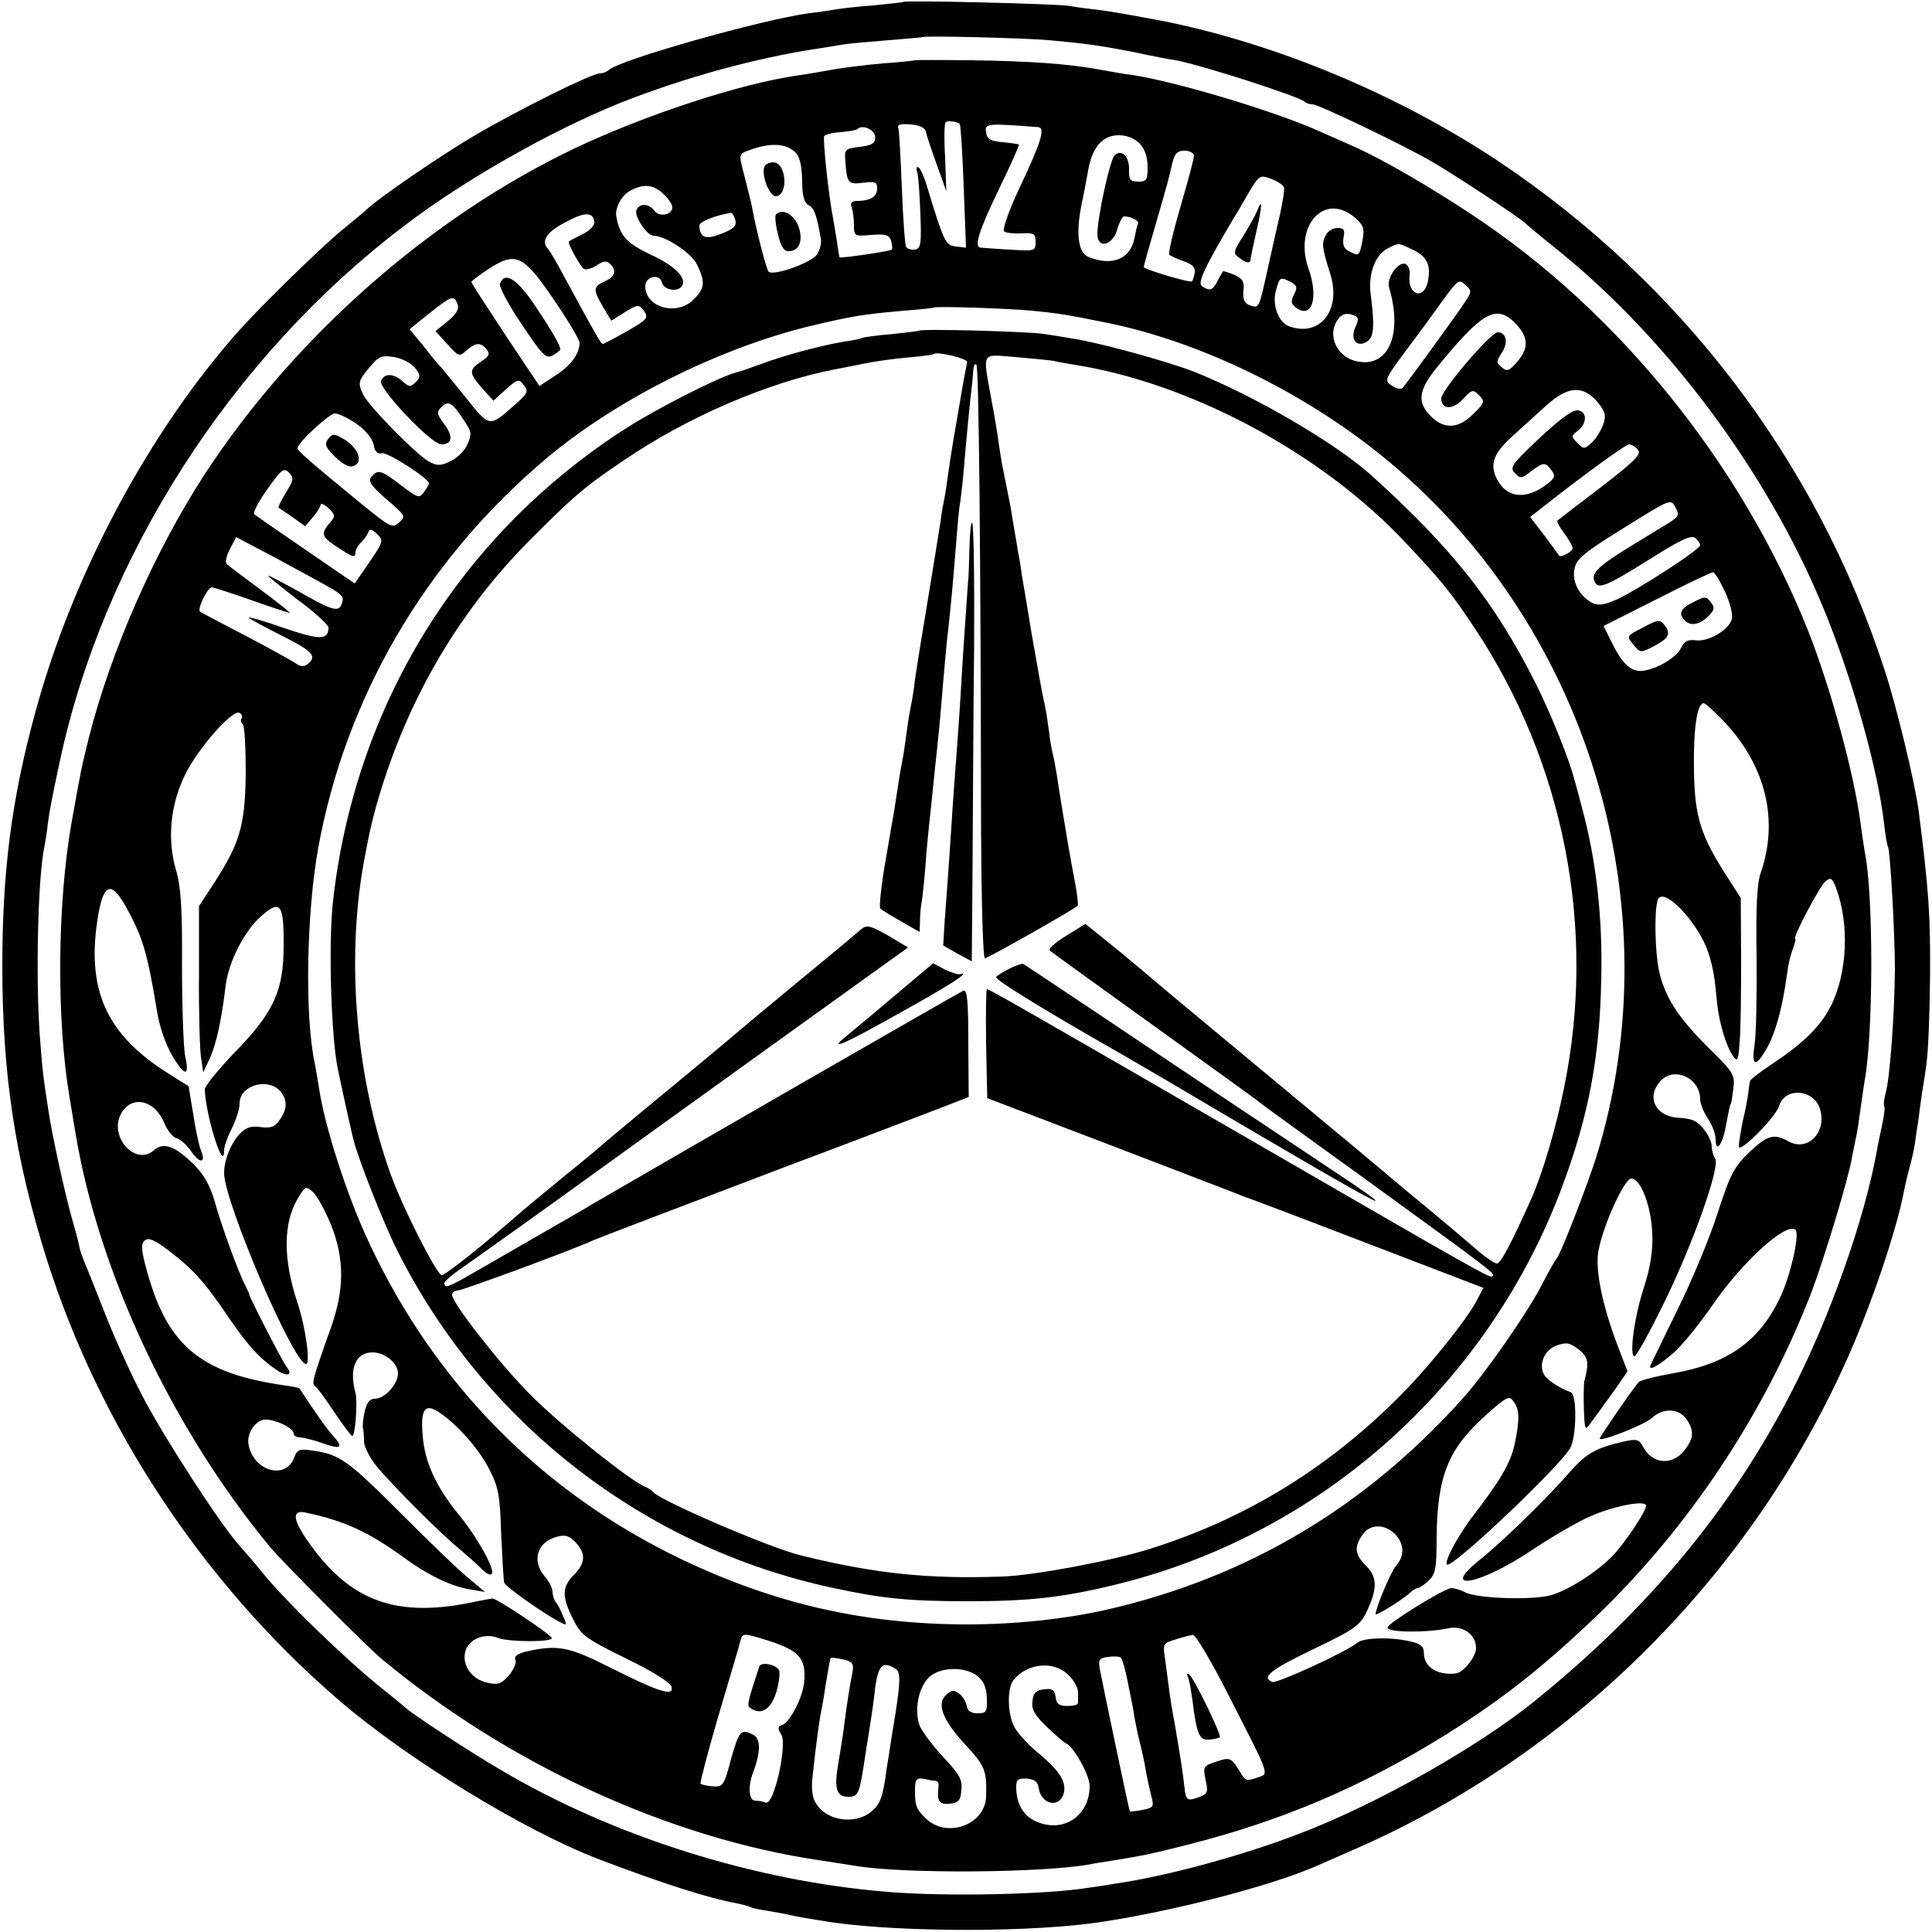
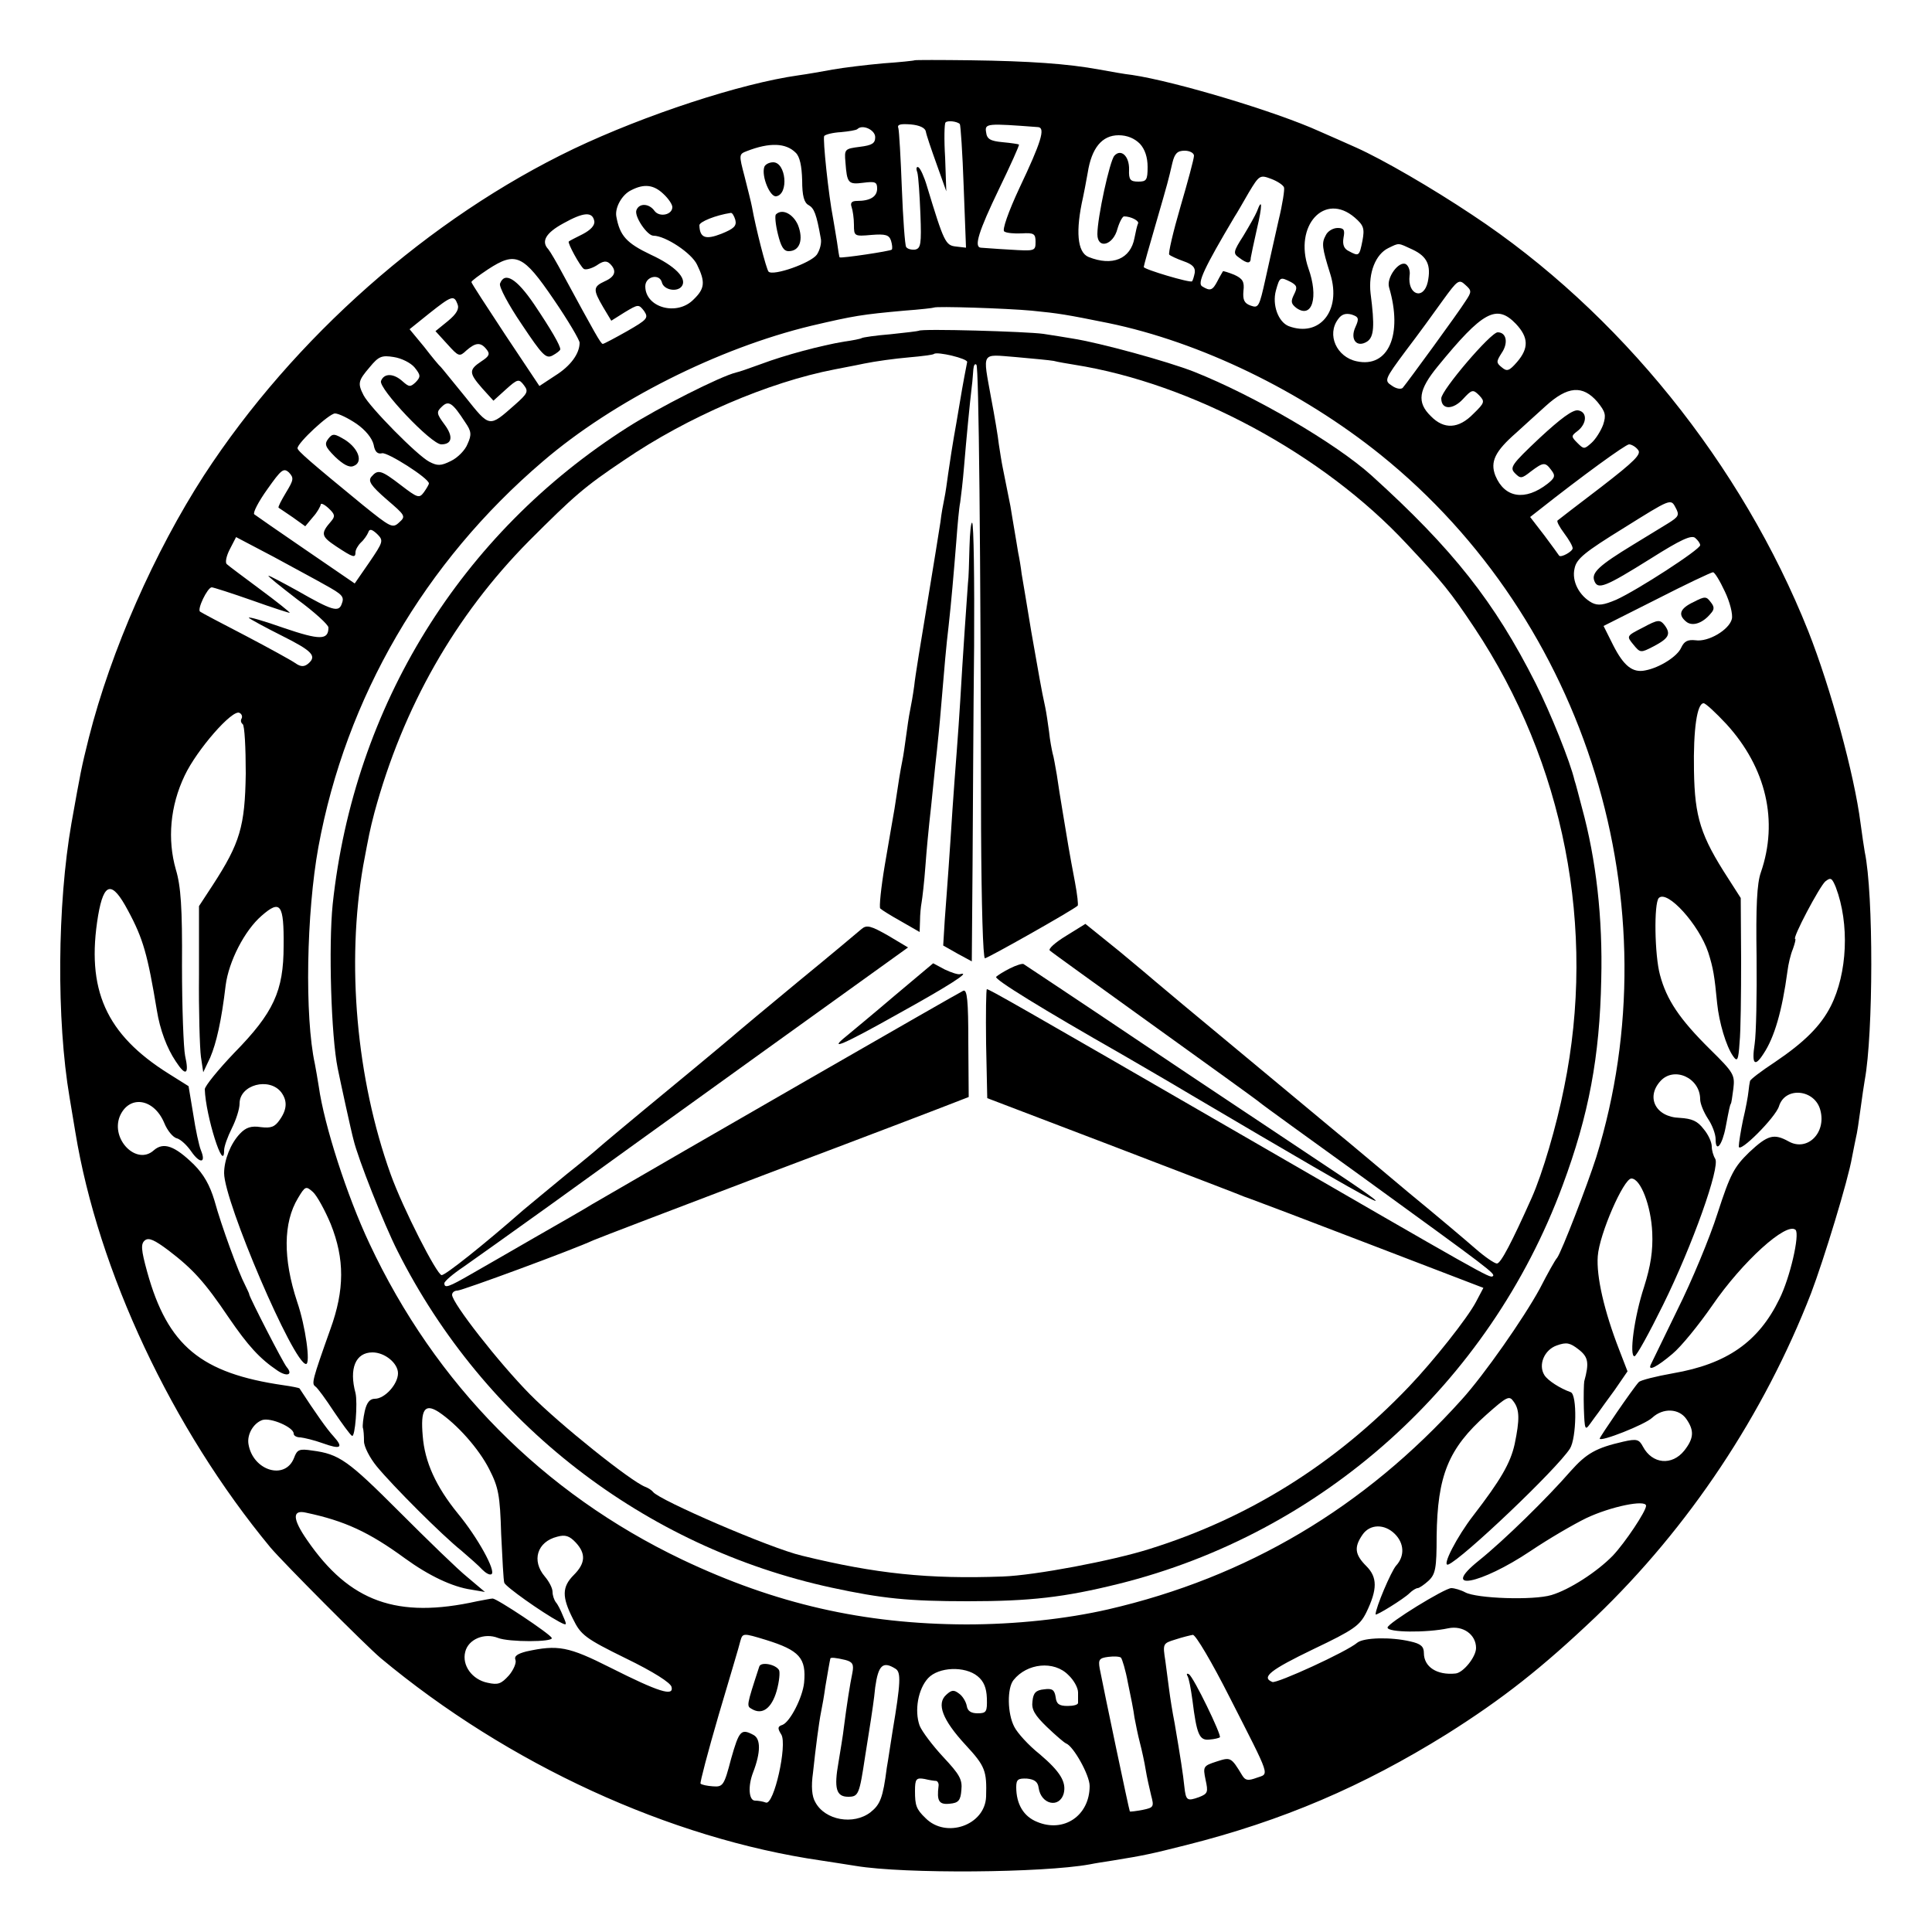
<svg xmlns="http://www.w3.org/2000/svg" version="1.0" width="500pt" height="500pt" viewBox="0 0 500 500" preserveAspectRatio="xMidYMid meet">
  <g transform="translate(0,500) scale(0.1,-0.1)" fill="#000000" stroke="none">
-     <path d="M2338 4995 c-2 -1 -37 -5 -78 -9 -41 -3 -84 -8 -95 -10 -11 -2 -42 -7 -70 -10 -125 -17 -492 -121 -519 -147 -6 -5 -16 -9 -24 -9 -21 0 -214 -96 -326 -162 -88 -52 -246 -160 -278 -191 -7 -7 -35 -29 -61 -51 -51 -41 -207 -193 -268 -261 -233 -262 -431 -631 -528 -990 -61 -223 -85 -410 -85 -655 0 -281 33 -498 115 -759 137 -432 402 -834 749 -1135 178 -155 483 -342 678 -417 165 -63 287 -102 360 -115 14 -3 29 -7 33 -9 4 -3 24 -7 45 -10 22 -4 46 -8 54 -10 14 -4 67 -13 120 -21 185 -25 514 -25 690 2 187 28 438 93 555 144 11 5 58 25 105 46 558 245 1018 703 1269 1264 63 140 129 335 148 435 2 11 8 38 14 60 6 22 13 52 15 67 2 16 6 43 9 61 2 17 6 48 9 67 3 19 9 55 12 80 4 25 8 125 9 223 1 156 -3 223 -30 432 -9 68 -58 273 -89 365 -176 539 -528 1000 -1003 1316 -256 169 -563 298 -855 358 -68 13 -145 27 -173 30 -27 3 -63 8 -80 11 -31 5 -422 15 -427 10z m377 -99 c97 -9 128 -13 225 -32 41 -9 88 -18 103 -20 66 -12 320 -94 333 -107 4 -4 13 -7 21 -7 15 0 234 -105 310 -149 57 -33 235 -150 243 -161 3 -3 41 -35 85 -70 282 -229 535 -568 679 -912 77 -183 146 -427 162 -570 3 -29 8 -56 10 -59 6 -10 18 -228 18 -319 -1 -115 -13 -282 -24 -319 -4 -16 -6 -31 -4 -34 3 -2 0 -24 -5 -48 -5 -24 -12 -55 -14 -69 -32 -177 -123 -434 -222 -625 -157 -304 -370 -560 -663 -797 -148 -120 -411 -268 -608 -343 -147 -57 -346 -111 -479 -130 -22 -4 -51 -8 -65 -10 -106 -18 -373 -24 -525 -11 -342 28 -708 143 -1000 316 -79 46 -231 146 -245 160 -3 3 -27 23 -55 45 -99 79 -250 225 -315 304 -19 24 -48 57 -63 74 -50 57 -194 279 -250 387 -30 58 -74 155 -97 215 -24 61 -47 119 -52 130 -5 12 -10 27 -12 35 -1 8 -9 40 -18 70 -18 62 -54 224 -63 288 -13 84 -15 98 -22 192 -11 152 -5 409 12 490 3 14 7 41 9 60 4 30 11 68 30 156 113 533 445 1050 890 1388 158 121 383 248 562 320 164 65 350 116 509 140 28 4 61 10 75 12 14 2 63 6 110 10 47 4 86 7 87 8 6 4 257 -2 328 -8z" />
    <path d="M2367 4844 c-1 -1 -38 -5 -82 -8 -44 -4 -102 -11 -130 -16 -27 -5 -67 -12 -89 -15 -149 -21 -396 -102 -581 -190 -374 -179 -725 -489 -957 -845 -128 -198 -241 -454 -298 -679 -20 -80 -21 -87 -45 -221 -37 -211 -39 -510 -5 -710 5 -30 12 -71 15 -90 59 -360 250 -767 505 -1075 33 -39 246 -253 285 -286 330 -275 748 -467 1140 -524 22 -3 63 -10 90 -14 127 -21 483 -18 605 4 14 3 41 7 60 10 80 13 99 17 190 40 250 63 457 152 674 287 146 92 247 172 385 303 242 232 436 524 558 838 33 87 96 293 106 352 3 17 8 39 10 50 3 11 8 45 12 75 4 30 9 64 11 75 22 119 23 481 0 590 -2 11 -7 45 -11 75 -16 125 -77 349 -135 496 -172 432 -490 827 -870 1078 -105 70 -231 143 -300 174 -25 11 -67 30 -95 42 -112 51 -372 129 -485 146 -19 2 -57 9 -85 14 -81 15 -181 22 -333 24 -78 1 -143 1 -145 0z m117 -165 c2 -2 7 -75 10 -162 l6 -158 -26 3 c-27 3 -31 11 -75 156 -7 24 -17 46 -22 49 -5 3 -7 -3 -3 -13 3 -11 6 -59 8 -108 3 -78 1 -89 -14 -92 -10 -1 -20 2 -23 7 -3 5 -8 73 -11 151 -3 79 -7 149 -9 156 -4 10 5 12 32 10 23 -2 37 -9 39 -18 1 -8 14 -46 28 -85 l25 -70 -3 87 c-3 47 -2 89 1 91 5 6 30 3 37 -4z m203 -8 c19 -2 7 -40 -48 -156 -30 -64 -46 -111 -40 -114 5 -4 26 -6 45 -5 32 2 36 -1 36 -22 0 -24 -2 -24 -67 -20 -38 2 -71 5 -75 5 -18 2 -5 43 47 151 30 62 54 115 52 116 -1 1 -20 4 -42 6 -32 3 -41 8 -43 26 -4 23 3 23 135 13z m-422 -26 c0 -16 -8 -21 -40 -25 -39 -5 -40 -6 -37 -40 4 -54 7 -58 46 -53 31 4 36 2 36 -15 0 -21 -18 -32 -52 -32 -14 0 -18 -5 -14 -16 3 -9 6 -29 6 -46 0 -29 1 -30 45 -26 37 3 46 0 51 -15 3 -10 4 -20 2 -23 -4 -4 -131 -23 -135 -20 -1 0 -4 19 -7 41 -4 23 -8 50 -10 60 -12 61 -27 206 -23 213 3 4 23 9 43 10 21 2 40 5 43 8 13 13 46 -2 46 -21z m685 -17 c13 -14 20 -35 20 -60 0 -34 -3 -38 -24 -38 -21 0 -25 5 -24 31 1 35 -21 55 -38 36 -12 -13 -44 -160 -44 -203 0 -40 41 -29 52 14 5 17 13 32 17 32 18 0 41 -12 36 -19 -2 -4 -6 -21 -9 -37 -10 -54 -57 -74 -119 -49 -29 12 -34 67 -14 155 2 8 7 36 12 63 10 64 37 97 80 97 22 0 41 -8 55 -22z m-891 -23 c11 -10 16 -35 17 -72 0 -40 5 -58 17 -64 14 -8 20 -23 31 -85 3 -12 -2 -31 -10 -43 -16 -22 -113 -56 -125 -44 -6 7 -33 112 -43 168 -2 11 -11 46 -19 78 -15 57 -15 58 6 66 59 23 101 21 126 -4z m1031 -8 c0 -8 -16 -67 -35 -132 -19 -65 -32 -121 -29 -124 3 -3 20 -11 37 -17 23 -8 31 -16 29 -30 -2 -10 -5 -20 -7 -22 -4 -5 -125 31 -125 37 0 3 14 53 31 111 33 114 32 111 43 158 6 25 13 32 32 32 13 0 24 -6 24 -13z m233 -82 c2 -5 -4 -44 -14 -85 -9 -41 -25 -110 -34 -152 -16 -72 -18 -76 -38 -69 -17 6 -21 15 -19 38 3 24 -2 32 -24 42 -15 6 -28 10 -29 9 -1 -2 -8 -13 -14 -25 -13 -25 -19 -27 -40 -14 -13 8 5 47 84 180 6 9 22 37 37 63 27 45 29 46 58 35 16 -6 31 -16 33 -22z m-1606 -17 c13 -12 23 -27 23 -34 0 -20 -33 -27 -46 -10 -14 20 -40 21 -47 2 -6 -16 28 -66 44 -66 31 0 99 -45 113 -75 22 -45 20 -62 -9 -90 -43 -44 -125 -21 -125 34 0 26 37 34 43 10 5 -20 41 -26 52 -9 13 20 -18 52 -81 81 -63 30 -80 49 -89 99 -4 23 15 57 39 68 33 17 58 14 83 -10z m1789 -61 c23 -20 26 -28 20 -60 -8 -40 -9 -41 -35 -27 -13 6 -17 17 -14 35 4 20 1 25 -15 25 -12 0 -26 -8 -31 -19 -11 -20 -10 -31 12 -101 29 -94 -28 -164 -108 -134 -27 11 -43 55 -33 92 10 36 11 36 39 22 16 -9 17 -14 8 -32 -9 -18 -8 -24 6 -35 41 -29 58 28 31 103 -38 110 42 198 120 131z m-1968 -9 c2 -11 -9 -23 -30 -34 -18 -9 -34 -17 -36 -19 -4 -3 29 -64 39 -71 5 -3 20 1 33 9 17 12 26 13 35 4 18 -18 13 -33 -14 -45 -30 -14 -31 -21 -4 -67 l21 -35 35 22 c35 21 36 21 50 3 12 -18 8 -22 -44 -52 -32 -18 -60 -33 -63 -33 -5 0 -19 25 -103 180 -16 30 -33 59 -38 65 -19 20 -7 42 39 67 52 29 75 31 80 6z m365 3 c4 -16 -4 -23 -36 -36 -41 -16 -56 -11 -57 22 0 9 42 26 81 32 4 1 9 -8 12 -18z m1753 -77 c38 -18 48 -41 39 -84 -11 -48 -53 -33 -47 17 2 11 -2 24 -9 29 -18 11 -52 -35 -44 -60 36 -122 -2 -209 -84 -191 -52 11 -78 69 -48 109 9 13 20 16 35 12 18 -6 20 -10 10 -32 -15 -32 3 -55 30 -38 18 12 20 40 9 125 -6 53 13 101 46 117 29 14 24 14 63 -4z m-2223 -129 c37 -54 67 -105 67 -112 0 -28 -23 -60 -63 -85 l-41 -27 -88 132 c-48 73 -88 134 -88 137 0 3 19 17 43 33 72 47 91 38 170 -78z m2360 -4 c-18 -29 -151 -211 -163 -225 -5 -4 -17 -2 -28 6 -20 13 -19 16 36 90 32 42 75 101 97 132 37 51 41 54 57 39 17 -15 17 -18 1 -42z m-2609 -8 c5 -12 -2 -25 -25 -44 l-32 -26 31 -34 c29 -32 31 -33 49 -16 24 21 37 22 52 3 10 -12 7 -18 -13 -31 -33 -22 -33 -30 2 -70 l29 -32 32 29 c31 28 34 28 47 11 12 -16 10 -21 -24 -51 -67 -59 -64 -59 -128 21 -32 39 -60 74 -63 77 -4 3 -23 26 -43 52 l-38 46 51 41 c58 46 64 48 73 24z m1486 -17 c71 -7 89 -10 198 -32 238 -49 500 -176 705 -341 534 -430 760 -1165 558 -1818 -23 -72 -89 -243 -101 -260 -5 -5 -25 -41 -45 -80 -42 -77 -144 -223 -202 -287 -252 -280 -556 -460 -915 -543 -109 -25 -240 -39 -368 -39 -265 1 -493 53 -735 168 -360 172 -638 453 -809 818 -58 123 -117 306 -131 406 -3 20 -8 47 -10 58 -27 123 -22 392 9 562 71 386 274 736 581 998 183 157 454 293 695 351 111 26 130 29 240 39 41 3 76 7 77 8 5 4 189 -2 253 -8z m1253 -34 c33 -35 34 -63 3 -99 -20 -23 -26 -25 -39 -14 -15 12 -15 15 -1 37 18 26 13 54 -10 54 -18 0 -146 -150 -146 -171 0 -30 30 -30 56 -2 23 25 26 26 42 10 15 -16 15 -19 -15 -48 -38 -39 -76 -41 -110 -6 -37 36 -32 68 18 129 116 142 152 162 202 110z m-2850 -113 c16 -20 16 -24 3 -38 -14 -13 -17 -13 -34 2 -23 21 -48 22 -56 1 -7 -19 130 -164 156 -164 28 0 32 20 8 52 -20 27 -21 32 -7 45 18 18 28 11 61 -40 16 -23 17 -32 6 -56 -6 -16 -26 -36 -43 -44 -26 -13 -35 -13 -56 -2 -31 16 -154 141 -170 172 -16 31 -14 38 16 73 23 28 31 31 62 26 20 -3 44 -15 54 -27z m3061 -89 c21 -26 23 -34 15 -59 -6 -16 -19 -37 -30 -47 -19 -17 -20 -17 -37 0 -16 16 -16 18 0 30 25 19 27 50 2 54 -14 2 -45 -21 -100 -72 -72 -68 -78 -76 -63 -91 14 -14 17 -14 41 5 32 24 37 25 53 3 11 -14 9 -20 -10 -35 -58 -45 -111 -37 -135 21 -14 36 -1 63 54 111 17 16 51 46 76 69 57 52 96 55 134 11z m-3211 -57 c23 -16 40 -37 44 -54 3 -18 10 -25 22 -22 14 3 120 -64 121 -78 0 -3 -6 -13 -13 -23 -12 -16 -16 -15 -59 18 -52 40 -60 42 -77 22 -9 -11 -1 -23 39 -58 49 -42 51 -44 33 -60 -17 -16 -22 -13 -94 45 -134 110 -169 140 -169 147 0 14 82 90 97 90 9 0 34 -12 56 -27z m3316 -67 c10 -11 -8 -29 -96 -97 -59 -45 -110 -84 -112 -86 -3 -2 5 -17 17 -33 12 -16 22 -33 22 -39 0 -8 -30 -25 -35 -19 -1 2 -18 25 -38 52 l-37 48 23 18 c110 87 224 170 233 170 6 0 17 -6 23 -14z m-3499 -111 c-12 -20 -21 -37 -19 -39 2 -1 19 -13 37 -25 l32 -23 20 24 c11 12 19 27 20 32 0 5 9 1 20 -9 17 -16 18 -21 7 -34 -28 -32 -26 -39 13 -65 44 -29 50 -31 50 -15 0 6 6 17 14 25 8 7 16 19 19 26 3 10 9 9 23 -4 17 -17 16 -20 -20 -73 l-38 -55 -127 87 c-69 47 -129 89 -133 92 -4 4 11 33 34 65 36 51 42 56 56 43 13 -14 12 -19 -8 -52z m3576 -80 c-18 -11 -59 -36 -90 -55 -87 -53 -108 -72 -100 -93 9 -24 27 -17 147 58 76 48 104 61 114 53 7 -6 13 -14 13 -19 0 -11 -162 -116 -217 -141 -33 -14 -47 -16 -63 -8 -33 18 -53 56 -45 89 5 25 26 42 128 105 120 75 121 76 133 53 11 -20 9 -24 -20 -42z m-3476 -158 c47 -26 52 -31 44 -51 -8 -21 -25 -16 -114 35 -38 21 -72 39 -75 39 -4 0 30 -27 74 -61 45 -33 81 -66 81 -73 0 -33 -22 -33 -116 -1 -51 18 -92 30 -90 26 3 -3 41 -24 85 -46 80 -40 92 -53 68 -73 -10 -8 -19 -8 -33 2 -10 7 -68 39 -129 71 -60 31 -113 59 -117 62 -9 5 19 63 30 63 4 0 51 -15 105 -34 53 -19 97 -33 97 -32 0 2 -35 30 -77 61 -43 32 -82 61 -86 65 -5 4 -1 22 8 39 l16 31 97 -51 c53 -29 113 -61 132 -72z m3624 -18 c13 -27 21 -59 18 -71 -7 -28 -61 -60 -94 -55 -20 2 -29 -2 -37 -19 -10 -23 -56 -52 -93 -59 -33 -7 -56 12 -83 65 l-25 50 137 69 c76 39 142 70 146 70 4 1 18 -22 31 -50z m4 -343 c103 -113 135 -251 89 -384 -10 -28 -13 -88 -11 -218 1 -98 -1 -200 -5 -226 -8 -52 0 -61 23 -25 28 42 48 110 62 214 2 17 8 43 14 57 5 14 8 26 6 26 -9 0 63 136 78 149 14 11 17 9 27 -15 36 -95 30 -223 -13 -308 -26 -51 -68 -93 -145 -145 -35 -23 -64 -45 -64 -49 -1 -4 -3 -16 -4 -27 -1 -11 -7 -44 -14 -73 -6 -29 -11 -60 -11 -69 0 -20 95 75 104 104 16 52 93 44 107 -10 16 -59 -34 -108 -82 -81 -38 21 -54 17 -102 -28 -39 -38 -49 -56 -82 -158 -20 -63 -67 -176 -104 -250 -36 -74 -67 -138 -69 -142 -8 -18 17 -5 56 28 23 19 69 76 103 125 78 114 193 218 216 196 11 -12 -14 -123 -42 -179 -54 -111 -136 -168 -275 -192 -45 -8 -85 -18 -89 -23 -15 -16 -101 -142 -101 -146 0 -10 117 36 136 54 28 26 69 24 88 -3 21 -30 20 -50 -5 -82 -32 -40 -83 -35 -107 10 -10 19 -16 21 -51 13 -70 -16 -95 -30 -136 -76 -60 -69 -172 -179 -238 -232 -102 -82 4 -62 134 25 46 31 111 69 144 85 63 30 155 49 155 32 0 -14 -54 -95 -86 -129 -41 -42 -112 -88 -159 -102 -47 -14 -193 -9 -223 7 -11 6 -28 11 -36 11 -17 0 -165 -91 -165 -102 -1 -13 101 -14 157 -2 38 8 72 -16 72 -51 0 -23 -33 -64 -53 -66 -48 -5 -82 17 -82 53 0 17 -8 24 -35 30 -51 12 -120 10 -137 -3 -28 -24 -208 -106 -220 -102 -30 12 -6 31 106 85 105 50 120 61 137 95 29 60 29 91 0 120 -30 30 -32 49 -10 81 19 28 57 29 84 2 24 -24 26 -57 3 -82 -13 -15 -53 -109 -53 -126 0 -5 73 40 88 55 7 7 17 13 21 13 4 0 17 9 28 19 18 17 21 32 21 115 2 157 30 227 129 315 53 47 59 50 70 34 16 -21 16 -47 3 -110 -11 -50 -37 -94 -107 -185 -42 -54 -83 -133 -65 -127 36 14 281 247 315 300 17 27 19 140 2 146 -28 10 -59 30 -68 44 -17 27 0 66 32 77 25 9 34 7 56 -10 26 -20 28 -35 15 -83 -1 -5 -2 -37 -1 -70 2 -55 3 -58 16 -40 8 11 18 25 22 30 4 6 23 32 42 58 l33 48 -22 57 c-38 98 -59 188 -55 241 4 57 67 201 87 201 24 0 51 -71 54 -140 2 -47 -4 -86 -21 -140 -26 -79 -39 -180 -25 -180 5 0 38 60 74 133 77 156 148 357 135 378 -5 8 -9 22 -9 32 0 11 -9 31 -21 45 -16 21 -30 27 -62 29 -62 2 -88 53 -50 95 35 39 103 9 103 -47 0 -11 9 -33 20 -50 11 -16 20 -40 20 -53 0 -37 17 -16 26 31 9 48 11 56 13 60 2 1 4 19 7 40 4 35 1 41 -60 101 -80 79 -113 129 -130 193 -14 51 -16 186 -3 199 22 22 104 -69 128 -141 13 -41 16 -60 23 -132 5 -49 23 -110 41 -136 11 -16 14 -12 17 35 3 29 4 125 4 214 l-1 160 -32 50 c-72 111 -87 159 -89 279 -2 108 8 175 25 175 5 0 31 -24 59 -54z m-3843 14 c-3 -5 -1 -11 3 -14 5 -3 8 -61 8 -128 -2 -137 -15 -180 -85 -288 l-36 -55 0 -175 c-1 -96 2 -193 5 -215 l6 -40 18 38 c16 38 29 94 40 187 8 62 49 142 93 180 49 43 58 30 57 -78 0 -117 -26 -173 -128 -277 -42 -44 -76 -86 -76 -94 2 -68 50 -220 50 -158 0 10 9 35 20 57 11 22 20 50 20 64 0 49 77 69 108 29 16 -22 15 -44 -4 -71 -13 -19 -23 -22 -49 -19 -25 4 -39 -1 -54 -17 -24 -25 -41 -68 -41 -102 0 -74 180 -494 212 -494 12 0 -1 97 -23 161 -37 112 -36 205 2 268 19 32 21 32 39 16 10 -9 31 -47 46 -83 36 -90 36 -170 -1 -272 -47 -132 -49 -141 -39 -148 6 -4 27 -33 48 -65 21 -31 42 -60 47 -63 8 -5 15 86 9 111 -17 63 0 105 44 105 32 0 66 -28 66 -54 0 -28 -34 -66 -60 -66 -13 0 -21 -10 -26 -32 -4 -18 -6 -37 -5 -43 2 -5 3 -21 3 -35 0 -14 15 -43 33 -65 43 -52 169 -178 219 -218 21 -18 46 -40 54 -49 9 -9 19 -15 24 -12 12 8 -35 94 -87 157 -57 70 -86 134 -91 201 -6 68 5 85 41 62 48 -32 104 -95 131 -148 24 -47 28 -67 31 -168 3 -63 6 -120 8 -126 3 -10 96 -76 142 -101 21 -11 21 -10 10 15 -6 15 -14 31 -19 36 -4 6 -8 17 -8 26 0 10 -9 27 -20 40 -35 41 -20 90 32 103 21 6 32 2 48 -15 27 -29 25 -54 -5 -84 -31 -31 -31 -57 -2 -114 20 -41 31 -50 137 -102 70 -34 116 -63 118 -74 6 -25 -33 -13 -158 50 -109 55 -136 60 -218 42 -23 -6 -32 -12 -28 -22 3 -7 -5 -26 -17 -40 -20 -22 -28 -25 -55 -19 -40 8 -67 45 -58 80 8 33 50 50 85 36 28 -11 143 -11 139 0 -5 11 -142 102 -153 102 -5 0 -23 -4 -40 -7 -207 -46 -330 -2 -440 158 -39 56 -39 80 -2 71 99 -21 162 -50 255 -118 62 -45 123 -74 172 -81 l35 -6 -45 38 c-25 20 -104 97 -177 170 -132 132 -155 149 -225 158 -33 5 -39 3 -47 -19 -23 -59 -107 -33 -118 36 -4 25 13 54 36 62 22 7 81 -19 81 -35 0 -6 8 -10 18 -10 9 -1 35 -7 57 -15 47 -17 55 -12 28 18 -16 17 -47 61 -88 124 -1 1 -19 5 -41 8 -214 31 -300 102 -353 293 -16 58 -17 73 -6 82 10 8 25 1 61 -26 63 -48 94 -82 156 -174 50 -73 80 -106 126 -137 25 -17 41 -11 24 9 -10 12 -95 178 -97 188 0 3 -6 14 -11 25 -16 30 -61 152 -79 218 -12 40 -28 68 -53 93 -50 49 -79 59 -104 37 -44 -40 -112 28 -88 88 24 56 88 47 115 -17 8 -20 23 -38 33 -40 10 -3 26 -18 37 -34 22 -32 39 -31 25 3 -5 12 -14 54 -20 94 l-12 72 -51 32 c-163 102 -215 218 -183 410 15 87 36 90 77 13 40 -74 51 -115 75 -259 8 -50 26 -98 49 -132 26 -40 35 -34 24 15 -4 20 -8 124 -8 232 1 151 -3 207 -16 250 -22 77 -15 164 23 243 31 66 124 173 142 162 6 -3 8 -10 5 -15z m1357 -2384 c87 -27 105 -47 99 -111 -4 -38 -36 -101 -56 -109 -13 -4 -13 -9 -3 -25 16 -26 -19 -184 -40 -176 -8 3 -20 5 -28 5 -16 0 -19 37 -5 73 20 52 20 87 1 97 -32 17 -37 12 -58 -62 -18 -69 -21 -73 -47 -71 -15 1 -29 4 -32 7 -2 2 19 82 47 178 28 95 54 181 56 191 6 21 7 21 66 3z m1200 -148 c109 -214 103 -197 70 -209 -22 -8 -29 -7 -37 6 -29 48 -30 48 -67 36 -34 -11 -35 -13 -28 -47 7 -32 6 -36 -17 -45 -31 -11 -34 -9 -38 28 -3 30 -10 75 -25 163 -6 30 -12 69 -14 85 -2 17 -7 51 -10 76 -7 45 -7 46 26 56 18 6 39 11 45 12 7 1 50 -72 95 -161z m-263 37 c7 -33 15 -73 17 -90 3 -16 9 -46 14 -65 5 -19 12 -51 15 -70 3 -19 10 -49 14 -66 8 -30 7 -32 -22 -38 -16 -3 -31 -5 -33 -4 -2 3 -67 313 -78 370 -4 23 -1 27 22 30 15 2 30 1 33 -2 3 -3 12 -32 18 -65z m-731 59 c19 -5 22 -12 18 -33 -6 -28 -15 -86 -22 -141 -2 -19 -9 -60 -14 -91 -12 -67 -6 -89 25 -89 27 0 29 6 44 105 6 39 13 81 15 95 2 14 8 51 11 83 8 58 20 69 53 48 14 -9 13 -36 -8 -161 -5 -30 -11 -73 -15 -95 -10 -78 -17 -95 -42 -115 -44 -34 -118 -21 -143 26 -9 15 -11 41 -6 76 3 29 8 71 11 93 3 22 7 51 10 65 3 14 8 43 11 65 6 35 11 65 13 73 1 3 14 2 39 -4z m577 -39 c14 -13 25 -33 25 -45 0 -11 0 -23 0 -27 0 -5 -12 -8 -27 -8 -22 0 -29 5 -31 23 -3 19 -9 23 -30 20 -21 -2 -28 -9 -30 -31 -3 -21 6 -36 37 -66 23 -22 45 -41 50 -43 19 -7 61 -82 61 -110 0 -77 -67 -122 -136 -93 -35 14 -54 46 -54 90 0 20 5 23 28 22 19 -2 28 -8 30 -24 6 -43 54 -54 65 -14 7 29 -9 56 -62 101 -29 23 -58 55 -66 71 -18 34 -19 100 -2 121 35 44 105 51 142 13z m-235 -3 c16 -13 23 -30 24 -57 1 -35 -1 -39 -24 -39 -17 0 -26 6 -28 19 -2 11 -11 26 -20 32 -13 10 -19 10 -33 -3 -26 -23 -10 -65 50 -130 51 -55 55 -67 53 -134 -3 -74 -104 -109 -157 -55 -24 23 -27 33 -27 70 0 31 3 35 25 31 12 -3 26 -5 30 -5 4 -1 7 -7 6 -13 -5 -39 1 -49 29 -46 22 2 28 8 30 35 3 28 -5 41 -47 86 -27 29 -55 66 -61 81 -14 39 -4 95 22 123 27 29 95 32 128 5z" />
    <path d="M1978 4568 c-8 -24 15 -79 31 -76 33 6 25 88 -8 88 -11 0 -21 -6 -23 -12z" />
    <path d="M2008 4445 c-3 -3 -1 -26 5 -50 8 -33 15 -45 28 -45 29 0 39 30 24 68 -13 29 -41 43 -57 27z" />
    <path d="M3253 4453 c-4 -10 -20 -38 -35 -63 -27 -42 -27 -46 -11 -57 21 -16 30 -16 30 0 1 6 8 40 16 75 14 59 14 83 0 45z" />
    <path d="M1294 4266 c-3 -8 22 -55 56 -105 54 -81 63 -90 80 -81 11 6 20 13 20 16 0 10 -23 50 -68 117 -45 66 -76 85 -88 53z" />
    <path d="M2378 4144 c-2 -1 -34 -5 -73 -9 -38 -3 -72 -8 -75 -10 -3 -2 -23 -6 -45 -9 -60 -10 -154 -35 -215 -58 -30 -11 -59 -21 -65 -22 -41 -10 -201 -91 -281 -142 -432 -275 -708 -721 -763 -1234 -11 -108 -4 -342 13 -425 6 -30 36 -168 41 -185 11 -47 78 -217 114 -288 224 -445 638 -766 1124 -871 130 -28 198 -35 352 -35 161 0 249 10 390 45 527 131 959 518 1149 1031 68 183 96 333 100 533 4 159 -13 310 -50 445 -8 30 -16 62 -19 70 -11 48 -63 177 -101 252 -106 210 -214 347 -424 537 -93 84 -304 207 -460 269 -69 27 -244 75 -315 86 -16 3 -50 8 -75 12 -42 6 -317 14 -322 8z m125 -81 c-11 -56 -15 -80 -28 -158 -9 -49 -18 -108 -21 -130 -3 -22 -7 -51 -10 -65 -3 -14 -8 -41 -10 -60 -3 -19 -18 -114 -34 -210 -16 -96 -32 -193 -34 -215 -3 -22 -8 -51 -11 -65 -3 -14 -7 -43 -10 -65 -3 -22 -7 -51 -10 -65 -5 -25 -9 -49 -20 -123 -4 -22 -15 -87 -25 -145 -10 -59 -15 -110 -12 -113 4 -4 28 -19 55 -34 l47 -27 1 29 c0 15 2 37 4 47 2 11 7 54 10 95 3 42 8 92 10 111 2 19 7 62 10 95 3 33 8 76 10 95 2 19 7 67 10 105 9 108 14 166 20 215 7 63 13 133 20 220 3 41 7 86 10 100 2 14 7 56 10 93 6 73 15 165 20 207 2 14 3 34 4 44 1 11 4 16 8 12 6 -6 11 -461 12 -1203 1 -195 5 -333 10 -333 7 0 225 123 240 136 2 2 -1 29 -7 61 -6 32 -14 74 -17 93 -3 19 -10 60 -15 90 -5 30 -12 73 -15 95 -4 22 -8 47 -11 56 -2 9 -7 34 -9 55 -3 22 -7 50 -10 64 -11 50 -15 77 -36 195 -11 66 -22 134 -25 150 -2 17 -6 41 -9 55 -2 14 -7 41 -10 60 -3 19 -8 46 -10 60 -3 14 -7 36 -10 50 -3 14 -7 36 -10 50 -3 14 -7 41 -10 60 -2 19 -11 73 -20 120 -22 122 -27 113 63 106 44 -4 88 -8 99 -10 11 -3 36 -7 54 -10 303 -48 643 -231 859 -463 93 -99 114 -125 176 -218 232 -349 316 -778 232 -1189 -20 -101 -56 -223 -84 -286 -51 -114 -80 -170 -90 -170 -6 0 -31 17 -55 38 -24 21 -102 87 -174 146 -71 60 -141 118 -155 130 -14 11 -131 109 -260 216 -129 107 -237 197 -240 200 -3 3 -45 38 -93 78 l-88 71 -50 -31 c-28 -17 -47 -34 -42 -38 4 -4 125 -91 268 -194 143 -103 267 -192 275 -199 8 -7 130 -95 270 -196 325 -236 342 -248 333 -254 -8 -5 -20 2 -653 368 -576 333 -650 375 -656 375 -2 0 -3 -63 -2 -141 l3 -141 325 -124 c179 -69 332 -127 340 -131 8 -3 20 -7 25 -9 6 -2 141 -53 302 -115 l292 -112 -19 -36 c-22 -42 -110 -153 -174 -220 -191 -200 -415 -340 -672 -420 -95 -30 -295 -68 -379 -71 -192 -7 -328 7 -520 54 -81 19 -370 144 -385 165 -3 4 -12 10 -20 13 -37 14 -222 162 -298 239 -81 82 -202 237 -202 258 0 6 6 11 14 11 12 0 302 107 351 130 11 5 218 84 460 176 242 91 456 173 476 181 l36 14 -1 140 c0 110 -3 139 -13 135 -10 -4 -745 -427 -963 -554 -19 -12 -84 -49 -145 -84 -60 -35 -134 -77 -165 -95 -59 -34 -70 -38 -70 -24 0 5 22 24 49 42 27 19 127 90 223 159 95 69 343 247 551 397 l377 271 -52 31 c-44 25 -55 28 -68 17 -8 -7 -82 -69 -165 -137 -82 -68 -152 -126 -155 -129 -3 -3 -84 -71 -180 -150 -96 -79 -177 -147 -180 -150 -3 -3 -41 -35 -85 -70 -44 -36 -93 -77 -110 -91 -105 -92 -202 -169 -212 -169 -12 0 -100 172 -132 261 -89 248 -115 546 -71 799 15 80 17 91 29 137 74 273 209 510 400 703 117 117 143 140 246 209 164 112 374 202 545 235 14 3 48 9 76 15 29 6 80 13 115 16 35 3 65 7 66 9 8 7 88 -12 86 -21z" />
    <path d="M2509 3584 c-1 -38 -2 -80 -4 -94 -2 -26 -14 -198 -20 -305 -2 -33 -6 -91 -9 -130 -3 -38 -8 -106 -11 -150 -3 -44 -7 -111 -10 -150 -3 -38 -7 -100 -10 -136 l-4 -66 37 -21 37 -20 2 251 c1 139 2 393 4 565 1 172 -1 315 -5 319 -3 3 -6 -25 -7 -63z" />
    <path d="M2315 2423 c-55 -47 -111 -93 -124 -104 -50 -40 -11 -24 133 57 132 73 191 111 161 103 -5 -2 -23 4 -40 12 l-30 16 -100 -84z" />
    <path d="M2614 2494 c-16 -8 -32 -18 -36 -22 -6 -6 119 -83 326 -201 22 -13 104 -60 181 -106 532 -314 590 -343 310 -158 -82 55 -283 188 -445 297 -162 109 -298 199 -301 201 -3 2 -19 -3 -35 -11z" />
    <path d="M850 3865 c-11 -14 -9 -21 17 -47 21 -20 37 -29 48 -24 25 9 14 44 -21 67 -28 17 -33 18 -44 4z" />
    <path d="M4383 3442 c-36 -17 -41 -33 -19 -51 16 -13 43 -4 64 22 9 10 9 17 -1 29 -11 15 -15 15 -44 0z" />
    <path d="M4252 3376 c-43 -22 -43 -22 -25 -44 18 -22 19 -22 52 -5 40 21 46 32 29 55 -12 15 -17 15 -56 -6z" />
    <path d="M1965 687 c-34 -104 -33 -102 -19 -110 27 -16 51 2 64 47 7 25 9 49 6 54 -9 15 -47 22 -51 9z" />
    <path d="M3073 663 c4 -6 9 -34 13 -63 11 -89 18 -105 44 -102 13 1 25 4 27 6 5 5 -68 156 -80 163 -5 3 -7 1 -4 -4z" />
  </g>
</svg>